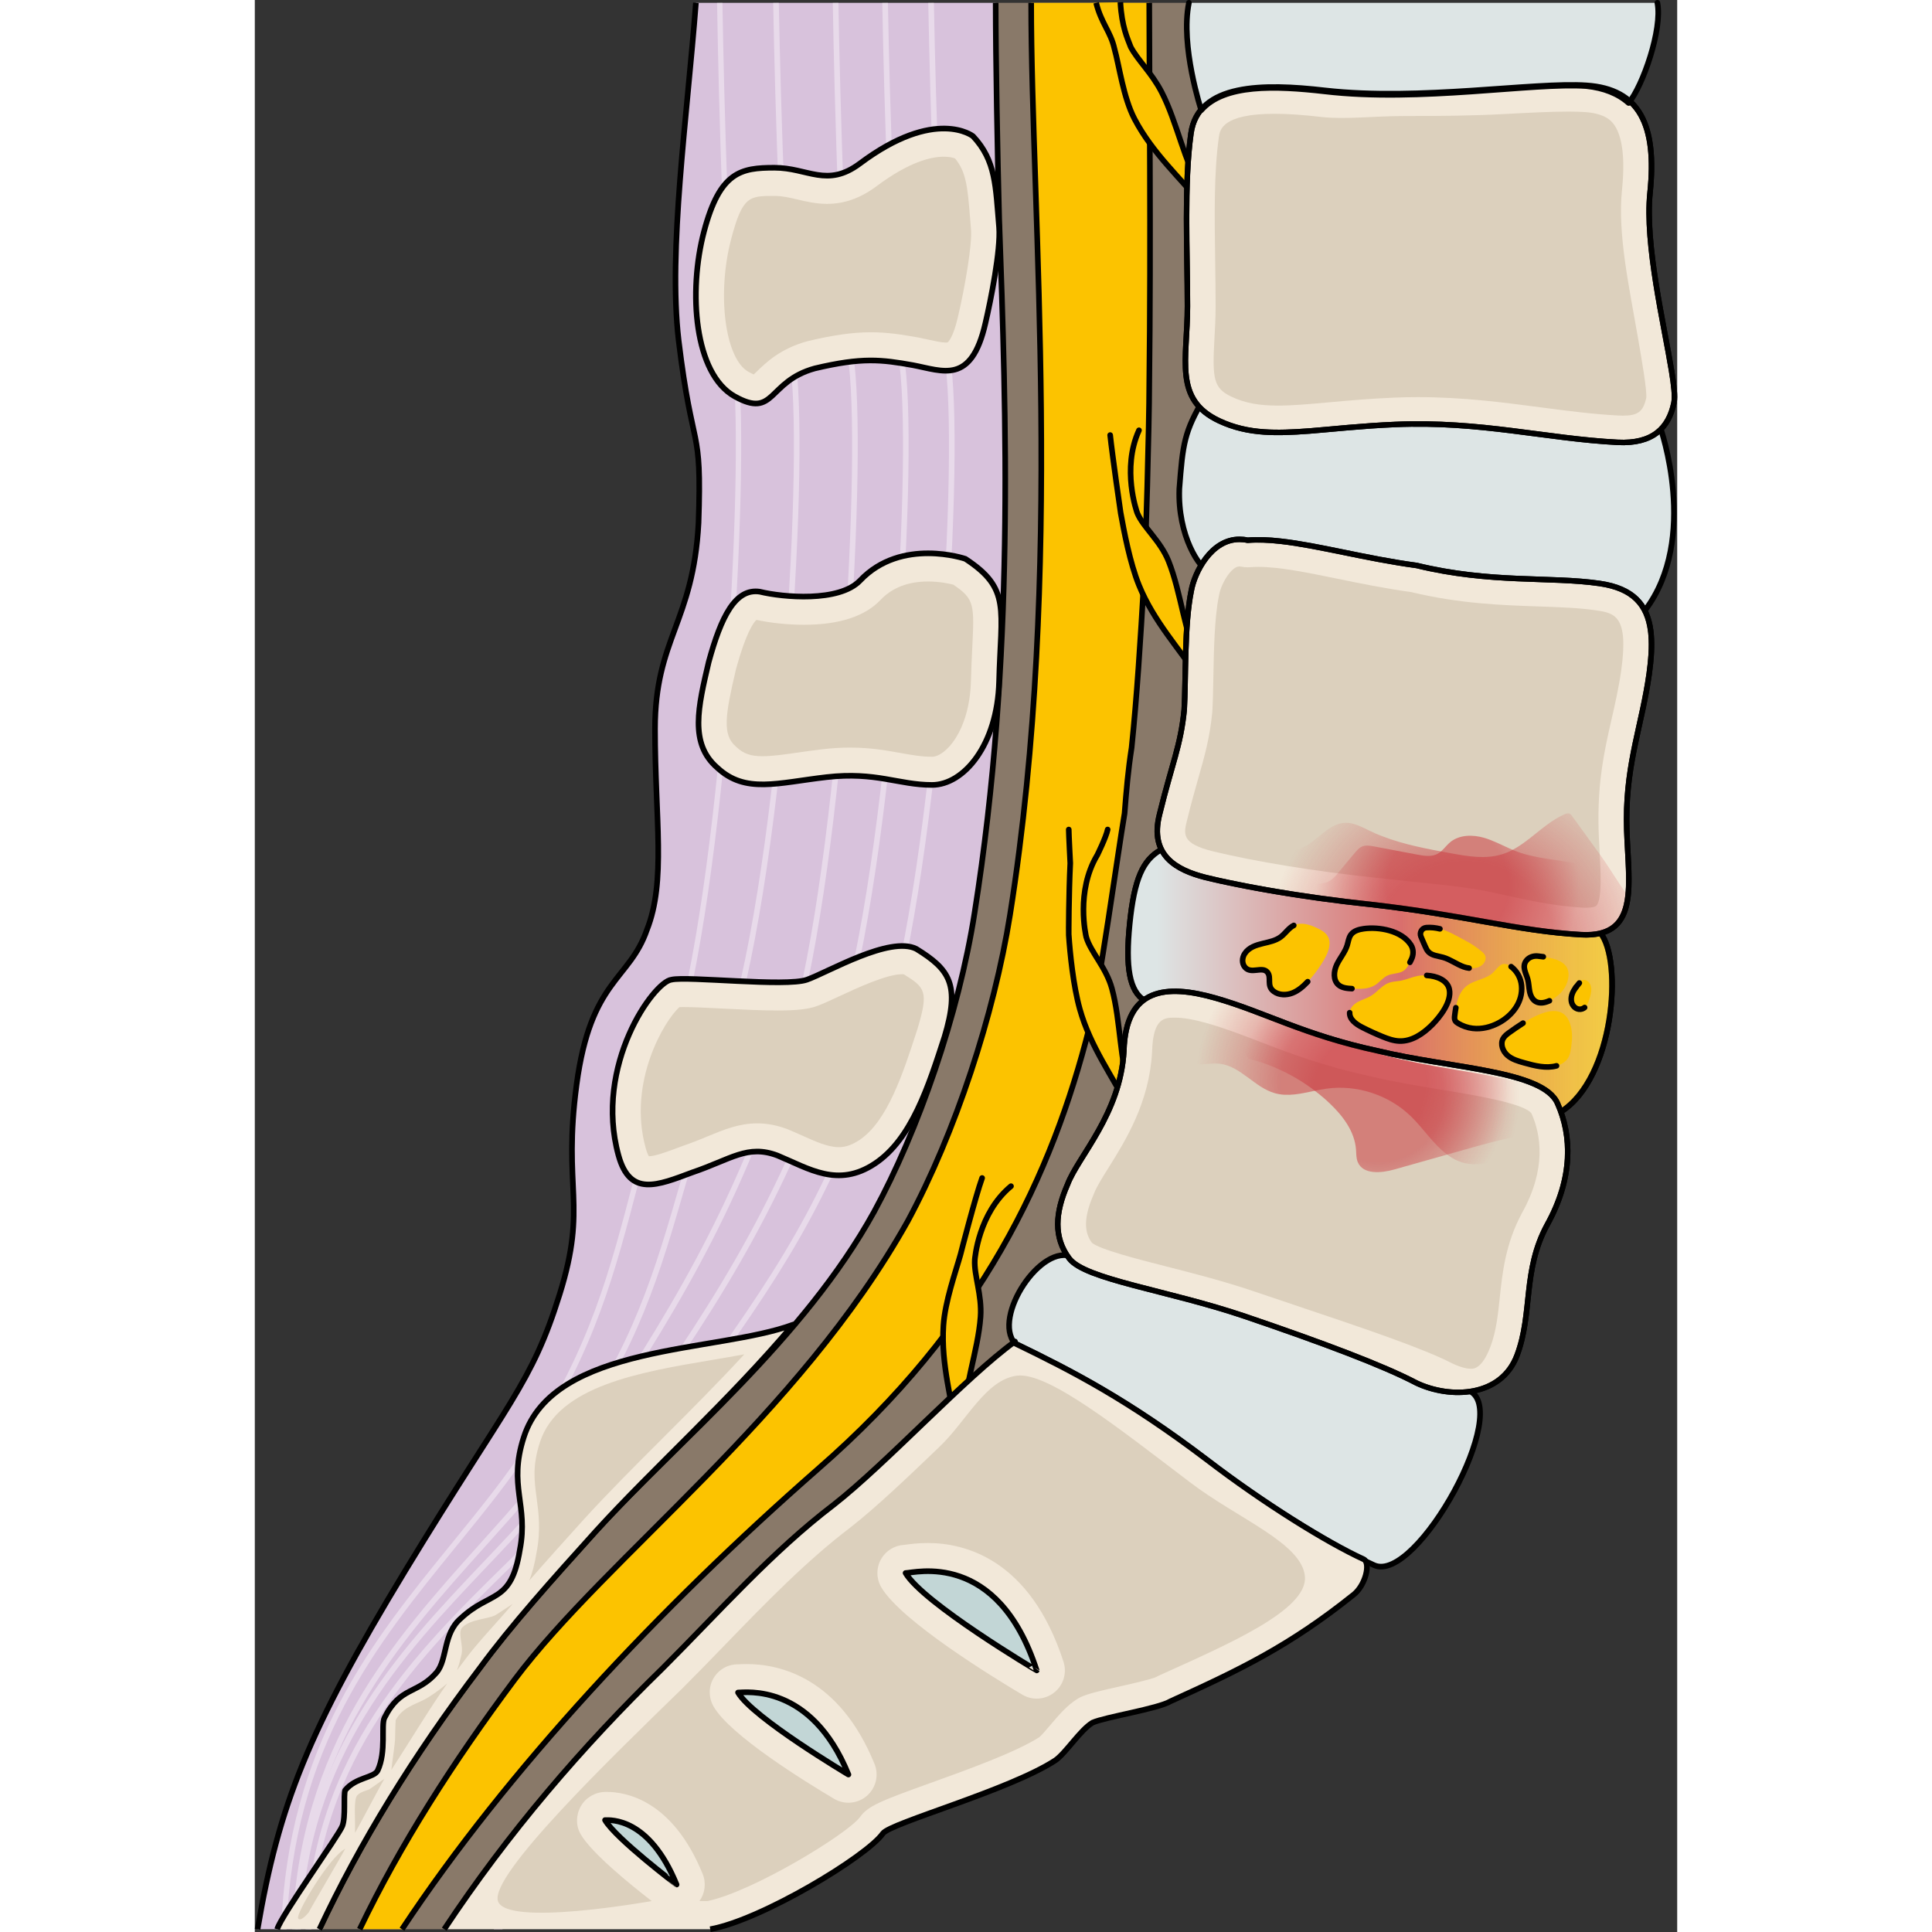
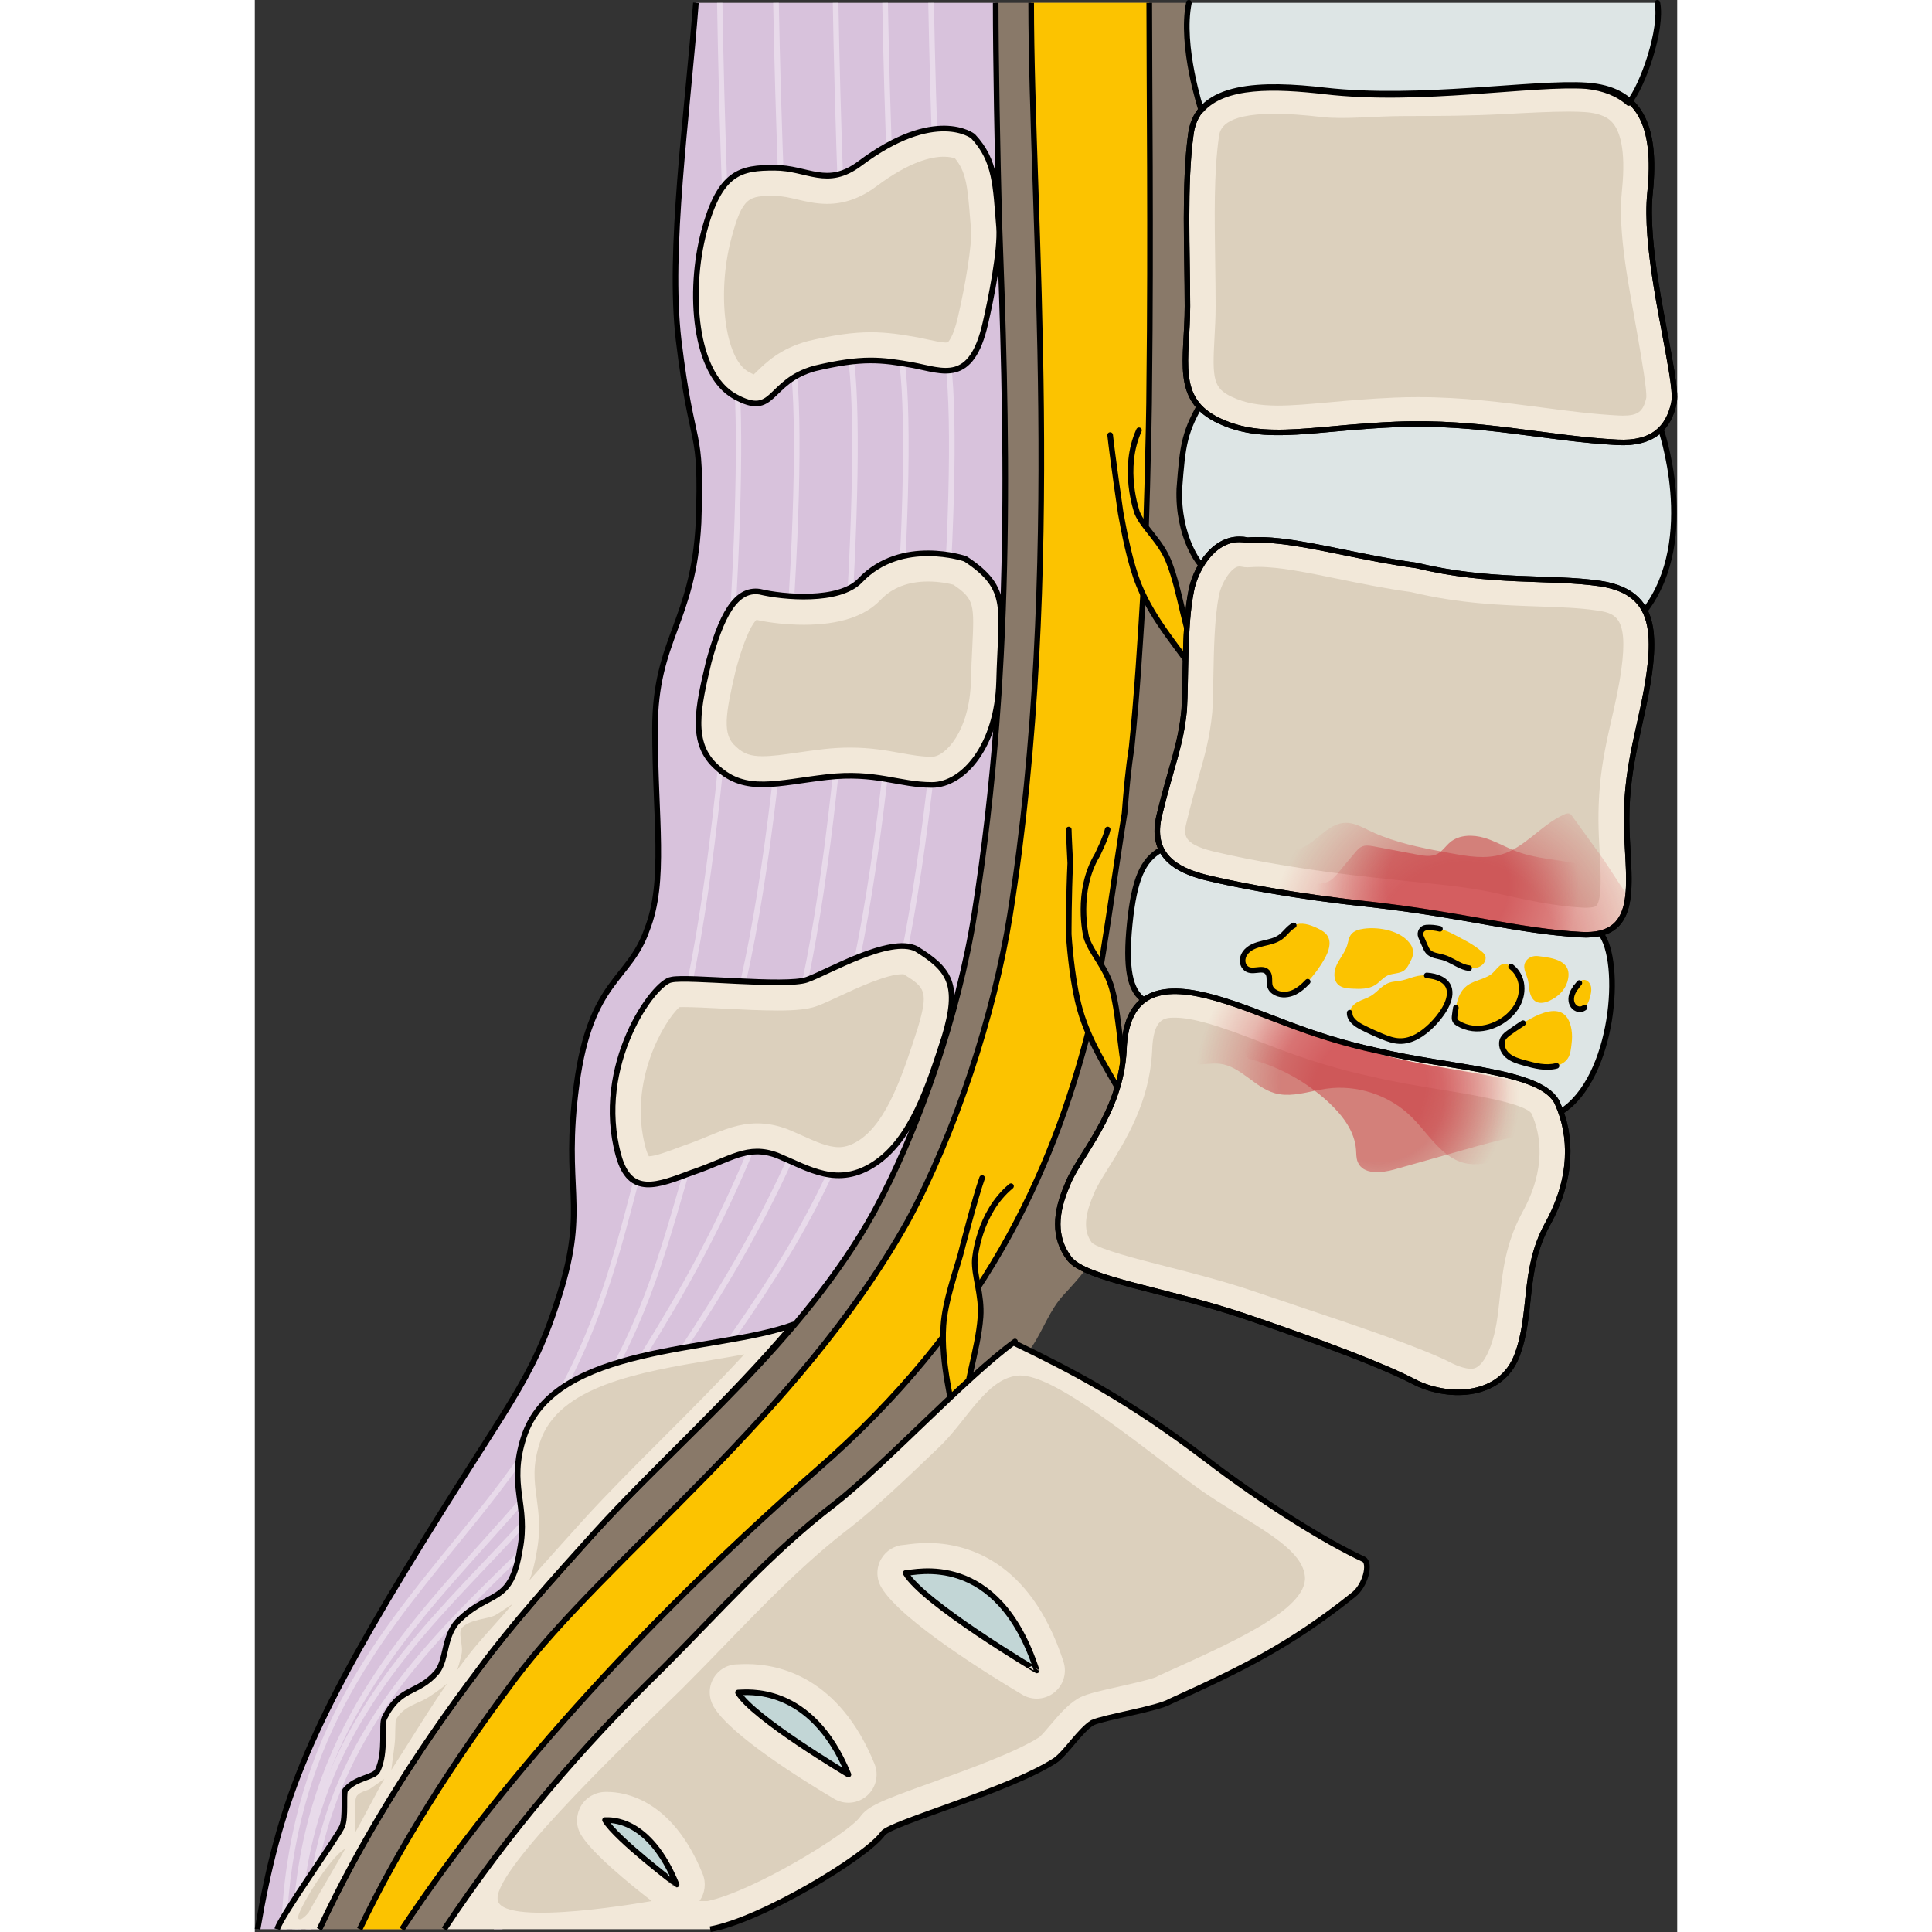
<svg xmlns="http://www.w3.org/2000/svg" version="1.1" id="Camada_1" width="800px" height="800px" viewBox="0 0 274.428 372.75" enable-background="new 0 0 274.428 372.75" xml:space="preserve">
  <rect x="0" y="0" width="274.428" height="372.75" fill="#333333" stroke="none" />
  <g>
    <g>
      <path fill-rule="evenodd" clip-rule="evenodd" fill="#897969" d="M185.429,21.132c-0.071-1.572-0.309-3.06-1.053-4.545    c-1.181-2.358-3.179-4.195-3.973-6.759c-0.885-2.858-0.675-6.388-0.085-9.284c-37.359,0-37.359,0-37.359,0    c0,10.51,0.34,29.545,0.68,41.868c1.359,37.691,3.056,84.444-4.755,133.734c-3.057,19.569-10.867,42.039-19.359,57.624    c-13.586,24.645-37.36,43.853-53.662,61.611c-8.49,9.424-16.302,18.12-22.415,26.456c-12.905,17.035-23.097,33.705-30.907,50.377    c24.064,0,24.113,0,24.113,0c1.012,0,5.454-7.945,6.252-9.053c2.133-2.963,4.324-5.884,6.568-8.763    c4.588-5.884,9.399-11.591,14.403-17.124c4.138-4.575,8.582-9.183,13.657-12.725c4.891-3.414,10.621-5.319,15.731-8.344    c3.624-2.145,7.099-5.985,9.839-9.195c4.224-4.945,8.822-8.127,14.217-11.591c9.139-5.868,15.338-15.637,22.923-23.491    c3.576-3.704,6.921-7.94,9.775-12.234c2.158-3.246,3.364-7.001,6.06-9.895c2.943-3.16,5.592-6.211,7.554-10.174    c2.762-5.58,4.711-11.527,7.089-17.23c1.751-4.196,3.516-8.572,4.437-13.051c2.151-10.467,1.538-21.618,1.538-32.325    c0-7.438,2.098-14.146,3.283-21.417c0.944-5.792,1.513-11.639,2.44-17.431c2.468-15.414,5.292-30.96,5.276-46.592    c-0.006-5.905,0.385-11.523-1.076-17.28c-0.913-3.601-1.693-6.745-2.118-10.464c-1.001-8.767-1.087-17.548-0.244-26.374    c0.416-4.363,1.189-8.511,1.189-12.926C185.446,23.343,185.477,22.217,185.429,21.132z M178.279,250.079    c-2.716-0.725-5.093-1.449-7.471-1.813C173.186,248.63,175.563,249.354,178.279,250.079L178.279,250.079z" />
      <g>
-         <path fill-rule="evenodd" clip-rule="evenodd" fill="#DDE5E5" stroke="#000000" stroke-width="1.087" stroke-linecap="round" stroke-linejoin="round" stroke-miterlimit="10" d="     M215.961,301.985c-6.454-2.901-20.042-10.875-32.271-20.3c-15.287-11.598-25.817-17.035-37.028-22.473     c-4.416-5.073,5.095-19.572,11.211-16.674c20.324-0.38,74.856,25.349,76.215,25.711     C242.918,271.512,224.161,305.642,215.961,301.985L215.961,301.985z" />
-       </g>
+         </g>
      <path fill-rule="evenodd" clip-rule="evenodd" fill="#FCC300" d="M20.237,372.215c7.822-16.309,18.023-32.254,29.924-48.202l0,0    c17.681-23.557,54.743-50.737,75.824-88.431c9.181-17.033,16.661-39.866,19.722-59.074c10.54-66.322,4.08-135.011,4.08-175.964    c22.782,0,22.782,0,22.782,0c0,14.133,0.34,45.854,0,73.762c0,7.249-0.68,32.255-1.02,37.691    c-0.68,11.598-1.361,22.47-2.381,32.255c-0.68,4.349-1.02,8.336-1.359,12.685c-1.361,7.975-4.762,32.98-6.801,41.316    c-7.14,28.268-20.74,57.626-52.364,85.17c-30.603,26.819-59.843,57.986-80.244,88.792" />
      <path fill-rule="evenodd" clip-rule="evenodd" fill="none" stroke="#000000" stroke-width="1.087" stroke-miterlimit="10" d="    M172.569,0.544c0,14.133,0.34,45.854,0,73.762c0,7.249-0.68,32.255-1.02,37.691c-0.68,11.598-1.361,22.47-2.381,32.255    c-0.68,4.349-1.02,8.336-1.359,12.685c-1.361,7.975-4.762,32.98-6.801,41.316c-7.14,28.268-20.74,57.626-52.364,85.17    c-30.603,26.819-59.843,57.986-80.244,88.792" />
      <path fill-rule="evenodd" clip-rule="evenodd" fill="none" stroke="#000000" stroke-width="1.087" stroke-miterlimit="10" d="    M20.237,372.215c7.822-16.309,18.023-32.254,29.924-48.202l0,0c17.681-23.557,54.743-50.737,75.824-88.431    c9.181-17.033,16.661-39.866,19.722-59.074c10.54-66.322,4.08-135.011,4.08-175.964" />
      <path fill-rule="evenodd" clip-rule="evenodd" fill="#FCC300" stroke="#000000" stroke-width="1.087" stroke-linecap="round" stroke-linejoin="round" stroke-miterlimit="10" d="    M157.039,160.048c0,0.891,0.292,6.492,0.292,6.492c-0.293,5.959-0.313,13.685-0.292,13.817c0.234,3.533,0.865,9.792,2.126,14.313    c2.044,7.329,6.52,13.264,9.19,18.735c0.153-0.788,0.548-2.012,0.611-3.15c-2.132-5.16-1.86-13.176-3.604-19.55    c-1.118-4.086-4.129-7.042-4.951-9.918c-0.056-0.225-2.08-8.82,2.133-15.82c0,0,1.693-3.409,2.004-4.925" />
      <path fill-rule="evenodd" clip-rule="evenodd" fill="#FCC300" stroke="#000000" stroke-width="1.087" stroke-linecap="round" stroke-linejoin="round" stroke-miterlimit="10" d="    M140.323,227.279c-1.292,3.58-4.139,14.607-4.165,14.739c-0.951,3.411-2.993,9.059-3.302,13.742    c-0.502,7.592,1.754,14.677,2.459,20.724c0.403-0.693,1.183-1.716,1.618-2.77c-0.3-5.576,2.614-13.047,3.084-19.639    c0.302-4.227-1.281-8.018-1.107-11.004c0.024-0.23,0.688-9.006,6.985-14.213" />
      <path fill-rule="evenodd" clip-rule="evenodd" fill="#FCC300" stroke="#000000" stroke-width="1.087" stroke-linecap="round" stroke-linejoin="round" stroke-miterlimit="10" d="    M165.029,83.941c0.401,3.787,1.992,14.888,2.026,15.017c0.633,3.486,1.771,9.606,3.536,13.955    c2.859,7.051,7.98,12.443,11.25,17.576c0.064-0.801,0.315-2.061,0.251-3.199c-2.703-4.887-3.34-12.881-5.793-19.017    c-1.572-3.933-4.896-6.53-6.041-9.293c-0.081-0.217-3.063-8.529,0.331-15.961" />
-       <path fill-rule="evenodd" clip-rule="evenodd" fill="#FCC300" stroke="#000000" stroke-width="1.087" stroke-linejoin="round" stroke-miterlimit="10" d="    M162.326,0.544c0.954,3.89,2.786,5.581,3.503,8.76c0.961,3.408,1.726,9.479,3.896,13.64c3.52,6.744,9.128,11.624,12.874,16.422    c-0.016-0.801,0.118-2.08-0.058-3.208c-3.152-4.605-4.549-12.504-7.578-18.377c-1.941-3.765-4.564-6.076-5.968-8.719    c-0.617-1.633-1.73-3.901-1.995-8.622" />
      <g>
        <path fill-rule="evenodd" clip-rule="evenodd" fill="#DDE5E5" stroke="#000000" stroke-width="1.087" stroke-linecap="round" stroke-linejoin="round" stroke-miterlimit="10" d="     M184.266,110.458c-2.006-0.723-6.227-7.094-5.893-16.133c0.67-8.677,0.911-11.017,4.825-17.572l87.864,2.023     c0.096,3.663,0.096,3.663,0.096,3.663s7.586,21.43-2.923,35.298L184.266,110.458z" />
      </g>
      <g>
        <path fill-rule="evenodd" clip-rule="evenodd" fill="#DDE5E5" stroke="#000000" stroke-width="1.087" stroke-linecap="round" stroke-linejoin="round" stroke-miterlimit="10" d="     M171.177,192.682c-2.716-2.177-3.229-7.239-2.21-15.951c1.021-8.352,2.899-11.266,6.333-13.034l84.286,16.25     c4.413,5.446,2.662,28.102-7.6,34.554L171.177,192.682z" />
      </g>
      <g>
        <linearGradient id="SVGID_1_" gradientUnits="userSpaceOnUse" x1="168.481" y1="189.099" x2="261.857" y2="189.099">
          <stop offset="0.059" style="stop-color:#DDE5E5" />
          <stop offset="0.564" style="stop-color:#D96F6D" />
          <stop offset="1" style="stop-color:#FCC300;stop-opacity:0.7" />
        </linearGradient>
-         <path fill-rule="evenodd" clip-rule="evenodd" fill="url(#SVGID_1_)" stroke="#000000" stroke-width="1.078" stroke-linecap="round" stroke-linejoin="round" stroke-miterlimit="10" d="     M171.177,192.682c-2.716-2.177-3.229-7.239-2.21-15.951c1.021-8.352,2.899-11.266,6.333-13.034l84.286,16.25     c4.413,5.446,2.662,28.102-7.6,34.554L171.177,192.682z" />
      </g>
      <path fill-rule="evenodd" clip-rule="evenodd" fill="#D8C2DC" d="M85.104,0.544c-1.699,22.107-5.378,47.666-3.339,65.063    c2.718,22.471,4.524,15.719,3.845,35.289c-1.021,19.209-8.396,22.334-8.396,39.731c0,17.396,2.172,29.358-1.566,38.78    c-3.398,9.786-10.843,9.533-13.562,29.831c-2.718,20.295,2.169,23.079-3.271,40.475c-5.436,17.396-9.793,20.444-29.846,53.424    c-18.691,30.807-24.356,45.158-28.434,69.078c11.895,0,11.895,0,11.895,0c7.818-16.672,18.015-33.342,30.93-50.377    c6.116-8.336,13.934-17.032,22.432-26.456c16.313-17.759,40.104-36.967,53.699-61.611c8.496-15.585,16.314-38.055,19.372-57.624    c7.818-49.29,6.12-96.043,4.758-133.734c-0.34-12.323-0.68-31.358-0.68-41.868l0,0 M47.778,372.215    c1.02-2.175,1.02-2.175,1.02-2.175c-2.719,2.175-2.719,2.175-2.719,2.175H47.778L47.778,372.215L47.778,372.215z" />
      <g opacity="0.4">
        <path fill="#FFFFFF" d="M8.317,372.273l-1.088-0.045c1.473-35.682,19.294-55.528,36.528-74.725     c5.912-6.585,11.496-12.806,16.26-19.518c13.049-18.385,17.128-32.581,22.294-50.554c2.096-7.292,4.47-15.559,7.698-24.812     c10.704-30.679,15.972-111.015,13.331-132.23c-2.5-20.089-3.317-69.343-3.326-69.839l1.088-0.017     c0.009,0.495,0.826,49.69,3.318,69.722c2.65,21.292-2.639,101.928-13.385,132.723c-3.219,9.225-5.486,17.119-7.681,24.753     c-5.192,18.072-9.295,32.348-22.45,50.882c-4.801,6.765-10.404,13.007-16.338,19.615C27.46,317.283,9.772,336.983,8.317,372.273z     " />
        <path fill="#FFFFFF" d="M6.117,372.27l-1.034-0.038c1.329-35.658,17.48-55.502,33.1-74.693     c5.358-6.584,10.422-12.805,14.74-19.52c11.831-18.389,15.53-32.587,20.213-50.564c1.992-7.649,4.053-15.559,6.979-24.81     c9.706-30.691,14.48-111.046,12.086-132.262C89.934,50.297,89.194,1.046,89.188,0.55l1.033-0.015     c0.007,0.494,0.749,49.695,3.008,69.729c2.402,21.285-2.39,101.899-12.127,132.692c-2.918,9.226-4.976,17.121-6.966,24.758     c-4.704,18.067-8.423,32.338-20.343,50.866c-4.352,6.762-9.432,13.005-14.809,19.613C23.473,317.252,7.434,336.959,6.117,372.27z     " />
        <path fill="#FFFFFF" d="M10.898,372.273l-1.088-0.045c1.399-33.97,21.28-53.496,38.821-70.725     c7.47-7.336,14.523-14.265,19.949-21.91c18.562-26.151,31.545-45.636,42.478-76.973c10.705-30.679,15.972-111.015,13.333-132.23     c-2.502-20.089-3.318-69.343-3.328-69.839l1.088-0.017c0.009,0.495,0.826,49.69,3.317,69.722     c2.651,21.292-2.638,101.928-13.384,132.723c-10.98,31.472-24,51.017-42.617,77.243c-5.482,7.726-12.569,14.687-20.074,22.058     C31.998,319.365,12.28,338.732,10.898,372.273z" />
        <path fill="#FFFFFF" d="M8.859,372.273l-1.088-0.044c1.307-33.959,19.843-53.484,36.198-70.712     c6.965-7.336,13.541-14.264,18.604-21.91c17.307-26.15,29.414-45.636,39.611-76.975c9.981-30.684,14.893-111.028,12.432-132.247     c-2.331-20.087-3.094-69.339-3.102-69.834l1.088-0.017c0.008,0.495,0.771,49.692,3.097,69.726     c2.469,21.29-2.462,101.917-12.481,132.708c-10.238,31.47-22.383,51.015-39.738,77.239c-5.114,7.725-11.724,14.688-18.722,22.059     C28.536,319.353,10.147,338.72,8.859,372.273z" />
        <path fill="#FFFFFF" d="M13.068,372.342l-1.058-0.255c8.088-33.435,29.576-56.029,48.535-75.964     c7.996-8.409,15.552-16.352,21.132-24.217l1.676-2.357c17.308-24.373,25.996-36.606,36.577-66.929     c10.703-30.68,15.971-111.016,13.33-132.23c-2.498-20.089-3.316-69.343-3.325-69.839l1.087-0.017     c0.009,0.495,0.827,49.69,3.318,69.722c2.649,21.292-2.64,101.925-13.385,132.723c-10.629,30.467-19.348,42.743-36.717,67.2     l-1.674,2.357c-5.628,7.931-13.207,15.899-21.23,24.337C42.469,316.709,21.085,339.19,13.068,372.342z" />
      </g>
      <path fill-rule="evenodd" clip-rule="evenodd" fill="none" stroke="#000000" stroke-width="1.087" stroke-miterlimit="10" d="    M12.431,372.215c7.818-16.672,18.015-33.342,30.93-50.377c6.116-8.336,13.934-17.032,22.432-26.456    c16.313-17.759,40.104-36.967,53.699-61.611c8.496-15.585,16.314-38.055,19.372-57.624c7.818-49.29,6.12-96.043,4.758-133.734    c-0.34-12.323-0.68-31.358-0.68-41.868l0,0 M85.104,0.544c-1.699,22.107-5.378,47.666-3.339,65.063    c2.718,22.471,4.524,15.719,3.845,35.289c-1.021,19.209-8.396,22.334-8.396,39.731c0,17.396,2.172,29.358-1.566,38.78    c-3.398,9.786-10.843,9.533-13.562,29.831c-2.718,20.295,2.169,23.079-3.271,40.475c-5.436,17.396-9.793,20.444-29.846,53.424    c-18.691,30.807-24.356,45.158-28.434,69.078" />
      <path fill-rule="evenodd" clip-rule="evenodd" fill="#F2E8D9" stroke="#000000" stroke-width="1.087" stroke-linejoin="round" stroke-miterlimit="10" d="    M36.55,372.215c12.234-18.475,26.509-35.141,42.143-50.354l0,0c10.876-10.871,21.072-22.463,32.968-31.521    c10.194-7.971,25.489-24.634,35.004-31.518c0,0.36,0,0.36,0,0.36c11.217,5.435,21.753,10.871,37.046,22.463    c10.877,8.334,23.112,15.941,30.248,19.201c1.359,0.725,0.34,5.072-2.039,6.883c-12.235,9.783-21.654,14.347-35.248,20.506    c-2.382,1.448-12.674,3.043-15.052,4.128c-2.379,1.451-5.098,5.801-7.137,7.249c-8.837,5.796-31.876,12.092-33.308,14.128    c-3.103,4.419-23.425,16.708-33.306,18.475" />
      <path fill-rule="evenodd" clip-rule="evenodd" fill="#F2E8D9" stroke="#000000" stroke-width="1.061" stroke-linecap="round" stroke-linejoin="round" stroke-miterlimit="10" d="    M273.818,77.622c0,0.04-0.01,0.08-0.02,0.12c-1.02,4.84-4.08,7.95-10.88,7.6c-13.6-0.69-26.53-4.15-42.85-3.45    c-6.62,0.28-12,0.9-16.66,1.27h-0.04c-3.17,0.24-5.99,0.36-8.64,0.18c-3.05-0.21-5.86-0.83-8.67-2.15    c-8.84-4.15-6.12-11.75-6.12-22.13c0-10.37-0.68-23.65,0.68-33.33c1.36-9.68,13.94-9.68,25.85-8.3    c18.36,2.08,40.27-1.67,50.47-0.97c10.21,0.69,13.61,7.6,12.25,20.74c-1.03,9.94,2.72,25.45,4.16,34.38    C273.808,74.361,274.028,76.492,273.818,77.622z" />
      <path fill-rule="evenodd" clip-rule="evenodd" fill="#DCD0BD" d="M263.921,80.195c-0.232,0-0.47-0.006-0.714-0.019    c-4.987-0.254-9.907-0.899-15.116-1.584c-7.388-0.97-15.026-1.972-23.693-1.972c-1.53,0-3.07,0.031-4.574,0.096    c-4.78,0.203-8.915,0.576-12.563,0.905c-3.767,0.34-7.018,0.634-9.859,0.634c-3.725,0-6.398-0.509-8.939-1.702    c-3.512-1.647-3.748-3.476-3.312-11.275c0.104-1.866,0.223-3.981,0.223-6.213c0-2.479-0.037-5.25-0.078-8.168    c-0.13-9.258-0.276-17.466,0.71-24.478c0.189-1.337,0.628-4.465,10.757-4.465c2.515,0,5.473,0.201,9.043,0.617    c4.547,0.514,10.196-0.185,15.962-0.185c6.964,0.002,13.021-0.05,19.104-0.374c4.896-0.258,9.122-0.483,12.535-0.483    c1.214,0,2.274,0.031,3.149,0.09c3.408,0.229,4.704,1.274,5.381,2.038c1.302,1.47,2.676,4.925,1.838,13.038    c-0.869,8.391,1.389,18.676,3.048,28.267c0.794,4.586,1.777,10.279,1.639,11.789C267.873,79.435,266.841,80.195,263.921,80.195z" />
      <path fill-rule="evenodd" clip-rule="evenodd" fill="#F2E8D9" stroke="#000000" stroke-width="1.065" stroke-linecap="round" stroke-linejoin="round" stroke-miterlimit="10" d="    M269.033,129.967c-1.37,9.74-4.37,16.96-4.37,28.1c0,5.23,0.75,10.61,0.28,14.78c-0.08,0.68-0.19,1.33-0.34,1.94    c-0.9,3.6-3.23,5.86-8.77,5.54c-12.24-0.7-22.15-3.75-40.5-5.83c-7.22-0.76-13.92-1.72-19.69-2.72c-2.9-0.51-5.56-1.02-7.93-1.52    c-1.58-0.33-3.03-0.66-4.33-0.98c-5.43-1.39-10.87-4.17-8.83-12.17c2.38-9.74,4.08-13.22,4.76-20.18c0.34-5.91,0-16.35,1.36-22.96    c0.63-3.5,3.82-9.94,9.33-9.91c0.5,0,1.01,0.05,1.55,0.17c1.94-0.16,4.06-0.07,6.35,0.19c7.36,0.82,16.41,3.35,26.26,4.68    c14.27,3.48,25.84,2.09,35.35,3.48c6.42,0.94,9.13,4.1,9.79,9.06c0.05,0.33,0.08,0.66,0.1,1.01    C269.573,124.797,269.403,127.247,269.033,129.967z" />
      <path fill-rule="evenodd" clip-rule="evenodd" fill="#DCD0BD" d="M256.831,175.137c-0.216,0-0.441-0.007-0.676-0.02    c-5.668-0.322-10.865-1.488-16.883-2.838c-6.301-1.413-13.844-1.889-23.299-2.965c-11.396-1.195-23.057-3.098-31.243-5.094    c-5.718-1.463-5.599-3.103-4.892-5.873c0.831-3.403,1.567-5.997,2.218-8.286c1.223-4.299,2.188-7.695,2.672-12.642    c0.006-0.065,0.01-0.134,0.015-0.198c0.107-1.881,0.15-4.145,0.195-6.546c0.094-5.135,0.212-11.526,1.067-15.689    c0.011-0.044,0.02-0.089,0.025-0.133c0.426-2.382,2.443-5.571,3.927-5.571c0.119,0,0.254,0.017,0.398,0.048    c0.392,0.083,0.791,0.127,1.192,0.127c0.159,0,0.32-0.007,0.479-0.021c0.494-0.041,1.026-0.063,1.59-0.063    c4.093,0,9.3,1.066,15.332,2.3c4.297,0.88,9.153,1.874,14.172,2.563c9.377,2.251,17.479,2.526,24.635,2.771    c3.954,0.136,7.689,0.264,10.935,0.738c3.59,0.524,6.424,0.939,4.946,11.538c-0.472,3.376-1.205,6.588-1.985,9.99    c-1.388,6.061-2.419,11.2-2.419,18.794c0,2.183,0.119,4.324,0.233,6.396c0.202,3.635,0.506,9.127-0.656,10.303    C258.626,174.951,257.944,175.137,256.831,175.137z" />
      <radialGradient id="SVGID_2_" cx="230.123" cy="170.801" r="25.3" gradientUnits="userSpaceOnUse">
        <stop offset="0.463" style="stop-color:#C93038" />
        <stop offset="1" style="stop-color:#C93038;stop-opacity:0" />
      </radialGradient>
      <path opacity="0.5" fill="url(#SVGID_2_)" enable-background="new    " d="M264.603,174.787c-0.9,3.6-3.23,5.86-8.77,5.54    c-12.24-0.7-22.15-3.75-40.5-5.83c-7.22-0.76-13.92-1.72-19.69-2.72c3.24-0.37,6.48-0.82,9.7-1.27c0.66-0.08,1.33-0.17,1.92-0.49    c0.68-0.35,1.2-0.96,1.69-1.55c1.08-1.31,2.16-2.61,3.26-3.9c0.39-0.47,0.8-0.97,1.36-1.21c0.02-0.02,0.04-0.03,0.06-0.04    c0.71-0.29,1.51-0.16,2.26-0.02c2.81,0.54,5.61,1.06,8.42,1.59c1.27,0.24,2.65,0.47,3.81-0.12c1-0.51,1.64-1.55,2.51-2.28    c1.77-1.47,4.38-1.48,6.59-0.83c1.68,0.5,3.23,1.31,4.83,2.03c0.51,0.23,1.02,0.45,1.55,0.64c3.75,1.39,7.92,1.51,11.8,2.37    c1.79,0.41,3.53,0.97,5.13,1.91c0.68,0.39,1.32,0.84,1.92,1.34C263.593,171.267,264.263,173.117,264.603,174.787z" />
      <radialGradient id="SVGID_3_" cx="233.629" cy="184.141" r="38.55" gradientUnits="userSpaceOnUse">
        <stop offset="0.463" style="stop-color:#C93038" />
        <stop offset="1" style="stop-color:#C93038;stop-opacity:0" />
      </radialGradient>
      <path opacity="0.5" fill="url(#SVGID_3_)" enable-background="new    " d="M264.943,172.847c-0.54,4.7-2.63,7.85-9.11,7.48    c-12.24-0.7-22.15-3.75-40.5-5.83c-10.85-1.14-20.54-2.74-27.62-4.24c-0.09-0.56-0.31-0.94-0.75-1.03    c1.69-1.58,4.24-3.46,5.41-4.12c2.79-1.53,6.39-0.31,9.37-1.42c3.16-1.18,5.29-4.86,8.66-4.94c1.65-0.05,3.16,0.81,4.65,1.52    c0.82,0.41,1.66,0.76,2.52,1.09c4.24,1.63,8.78,2.46,13.27,3.28c3.22,0.59,6.59,1.16,9.74,0.2c2.04-0.61,3.78-1.83,5.47-3.15    c2.13-1.66,4.19-3.52,6.66-4.59c0.3-0.12,0.63-0.24,0.93-0.13c0.23,0.09,0.4,0.3,0.54,0.51c1.74,2.41,3.48,4.81,5.22,7.22    c2.23,3.1,3.14,4.86,5.38,7.96C264.783,172.667,264.843,172.737,264.943,172.847z" />
      <path fill-rule="evenodd" clip-rule="evenodd" fill="none" stroke="#000000" stroke-width="1.065" stroke-linecap="round" stroke-linejoin="round" stroke-miterlimit="10" d="    M269.028,129.972c-1.36,9.74-4.36,16.96-4.36,28.1c0,11.13,3.4,22.95-8.83,22.26c-12.24-0.7-22.15-3.75-40.5-5.83    c-13.26-1.39-24.81-3.48-31.95-5.22c-5.43-1.39-10.87-4.17-8.83-12.17c2.38-9.74,4.08-13.22,4.76-20.18    c0.34-5.91,0-16.35,1.36-22.96c0.62-3.5,3.81-9.94,9.32-9.91c0.5,0,1.01,0.05,1.55,0.17c1.94-0.16,4.07-0.07,6.36,0.19    c7.36,0.82,16.41,3.35,26.26,4.68c14.27,3.48,25.83,2.09,35.34,3.48c6.43,0.94,9.14,4.1,9.8,9.06c0.05,0.33,0.08,0.66,0.1,1.01    C269.578,124.802,269.408,127.252,269.028,129.972z" />
      <path fill-rule="evenodd" clip-rule="evenodd" fill="#F2E8D9" stroke="#000000" stroke-width="1.052" stroke-linecap="round" stroke-linejoin="round" stroke-miterlimit="10" d="    M251.357,212.933c2.722,6.109,3.061,14.255-2.04,23.423c-4.763,8.824-2.722,16.971-5.784,25.118    c-3.061,8.146-12.917,8.422-19.38,5.367c-6.462-3.395-18.035-7.742-33.004-12.836c-14.966-5.091-30.952-7.129-34.015-11.2    c-3.061-4.074-2.72-8.828-0.341-14.258c2.042-5.431,10.205-13.579,10.885-25.799c0.342-12.22,8.164-12.899,17.689-10.185    c9.523,2.716,17.008,7.13,31.295,10.185C230.608,206.143,248.638,206.483,251.357,212.933L251.357,212.933z" />
      <path fill-rule="evenodd" clip-rule="evenodd" fill="#DCD0BD" d="M234.639,264.084c-0.637,0-1.765-0.174-3.526-0.994    c-5.699-2.964-17.374-6.887-29.732-11.038c-2.779-0.935-5.592-1.88-8.372-2.824c-5.944-2.023-11.976-3.561-17.296-4.921    c-5.346-1.364-12.646-3.229-14.203-4.527c-1.108-1.525-2.017-3.977,0.317-9.304c0.036-0.079,0.067-0.16,0.1-0.242    c0.45-1.203,1.576-3.003,2.768-4.909c3.324-5.315,7.875-12.598,8.416-22.312c0.003-0.043,0.005-0.088,0.007-0.132    c0.181-6.538,2.428-6.538,4.407-6.538c1.624,0,3.729,0.364,6.259,1.086c3.413,0.974,6.656,2.224,10.091,3.547    c5.769,2.223,12.3,4.74,21.499,6.713c4.402,1.067,9.063,1.826,13.568,2.561c6.006,0.978,16.061,2.616,17.382,4.594    c1.8,4.05,2.929,10.619-1.829,19.163c-3.195,5.924-3.784,11.476-4.301,16.375c-0.353,3.327-0.685,6.471-1.788,9.407    C236.791,264.084,235.172,264.084,234.639,264.084z" />
      <radialGradient id="SVGID_4_" cx="219.194" cy="211.179" r="27.247" gradientTransform="matrix(0.991 0.132 -0.132 0.991 27.405 -26.641)" gradientUnits="userSpaceOnUse">
        <stop offset="0.463" style="stop-color:#C93038" />
        <stop offset="1" style="stop-color:#C93038;stop-opacity:0" />
      </radialGradient>
      <path opacity="0.5" fill="url(#SVGID_4_)" enable-background="new    " d="M251.835,219.031c-0.257-0.034-0.517-0.059-0.766-0.082    c-5.56-0.519-11.101,1.013-16.478,2.527c-1.52,0.433-3.03,0.858-4.549,1.281c-3.398,0.97-6.803,1.919-10.199,2.879    c-2.537,0.721-6.036,1.012-7.044-1.422c-0.321-0.769-0.279-1.621-0.34-2.446c-0.266-3.455-2.502-6.437-5.008-8.828    c-0.931-0.891-1.91-1.717-2.937-2.49c-3.79-2.906-8.177-5.033-12.804-6.194c-0.206-0.047-3.935-7.495-4.938-8.446    c-1.21-1.14-2.972-2-3.438-3.273c7.187,1.784,15.824,5.487,25.412,8.105c13.686,5.333,25.328,5.481,34.572,8.114    C249.567,210.538,251.836,214.028,251.835,219.031z" />
      <radialGradient id="SVGID_5_" cx="213.994" cy="209.004" r="30.347" gradientTransform="matrix(0.991 0.132 -0.132 0.991 27.405 -26.641)" gradientUnits="userSpaceOnUse">
        <stop offset="0.463" style="stop-color:#C93038" />
        <stop offset="1" style="stop-color:#C93038;stop-opacity:0" />
      </radialGradient>
      <path opacity="0.5" fill="url(#SVGID_5_)" enable-background="new    " d="M251.801,220.046c-3.25,1.071-6.508,2.13-9.766,3.189    c-2.838,0.933-5.868,1.872-8.765,1.123c-1.199-0.311-2.264-0.877-3.227-1.6c-2.598-1.93-4.542-4.983-6.925-7.318    c-4.247-4.167-10.48-6.228-16.371-5.398c-0.74,0.103-1.487,0.256-2.234,0.409c-2.593,0.533-5.19,1.175-7.699,0.468    c-3.91-1.095-6.609-5.218-10.633-5.683c-1.719-0.198-3.472,0.315-5.166,0.008c-1.693-0.316-3.364-2.082-2.604-3.625    c0.234-0.473,0.645-0.832,0.889-1.294c0.844-1.643-0.873-3.445-2.517-4.28c-1.646-0.824-3.684-1.651-4.049-3.455    c0.838-0.685,1.787-1.144,2.806-1.452c0.496,0.066,0.995,0.183,1.514,0.373c1.944,0.098,4.043,0.468,6.279,1.028    c7.187,1.784,15.824,5.487,25.412,8.105c13.686,5.333,25.328,5.481,34.572,8.114c6.25,1.78,8.519,5.27,8.518,10.274    C251.841,219.365,251.828,219.696,251.801,220.046z" />
      <path fill-rule="evenodd" clip-rule="evenodd" fill="none" stroke="#000000" stroke-width="1.052" stroke-linecap="round" stroke-linejoin="round" stroke-miterlimit="10" d="    M251.357,212.933c2.722,6.109,3.061,14.255-2.04,23.423c-4.763,8.824-2.722,16.971-5.784,25.118    c-3.061,8.146-12.917,8.422-19.38,5.367c-6.462-3.395-18.035-7.742-33.004-12.836c-14.966-5.091-30.952-7.129-34.015-11.2    c-3.061-4.074-2.72-8.828-0.341-14.258c2.042-5.431,10.205-13.579,10.885-25.799c0.342-12.22,8.164-12.899,17.689-10.185    c9.523,2.716,17.008,7.13,31.295,10.185C230.608,206.143,248.638,206.483,251.357,212.933L251.357,212.933z" />
      <path fill-rule="evenodd" clip-rule="evenodd" fill="#C2D6D6" stroke="#000000" stroke-width="1.087" stroke-linecap="round" stroke-linejoin="round" stroke-miterlimit="10" d="    M67.572,351.162c1.052,0,8.517-0.553,13.802,12.44C81.374,363.602,69.675,354.757,67.572,351.162z M93.233,326.549    c1.43,0,14.108-1.848,21.296,15.822C114.529,342.371,96.093,331.435,93.233,326.549z M125.557,303.491    c1.7,0,17.724-4.53,25.298,18.795C150.855,322.286,128.954,309.297,125.557,303.491z" />
      <path fill-rule="evenodd" clip-rule="evenodd" fill="#DCD0BD" d="M85.788,366.778c1.07-1.489,1.34-3.458,0.621-5.224    c-5.813-14.291-14.857-15.833-18.477-15.833l-0.314,0.002c-1.932,0.028-3.77,1.082-4.719,2.766    c-0.949,1.686-0.996,3.748-0.018,5.417c2.11,3.613,9.415,9.563,13.694,12.872c0,0-28.1,5.073-29.666,0    c-1.565-5.073,22.103-27.909,35.576-41.023c2.795-2.792,5.522-5.607,8.161-8.33c8.075-8.336,15.703-16.208,24.306-22.759    c5.093-3.98,11.252-9.882,17.207-15.589c5.193-4.978,8.875-12.892,14.877-13.662c6.002-0.771,19.775,10.243,33.39,20.563    c9.131,6.997,21.688,11.745,22.181,18.229c0.493,6.485-15.023,13.115-28.182,19.075c-0.17,0.076-0.336,0.164-0.499,0.257    c-1.042,0.488-4.865,1.345-7.159,1.859c-3.735,0.836-5.921,1.343-7.406,2.021c-0.195,0.09-0.385,0.189-0.57,0.303    c-2.044,1.244-3.717,3.221-5.335,5.131c-0.659,0.776-1.643,1.936-2.084,2.298c-4.529,2.918-14.009,6.328-20.947,8.825    c-9.582,3.448-12.154,4.441-13.696,6.639c-2.415,3.224-20.605,14.334-29.379,16.164H85.788z M94.896,321.056    c-0.66,0-1.192,0.027-1.569,0.047l-0.184,0.008c-1.948,0-3.702,1.044-4.672,2.732c-0.968,1.689-0.914,3.769,0.068,5.448    c3.223,5.508,17.309,14.252,23.216,17.756c0.86,0.51,1.817,0.761,2.771,0.761c1.274,0,2.537-0.445,3.549-1.317    c1.768-1.523,2.368-4.006,1.489-6.168C112.747,323.558,101.182,321.056,94.896,321.056z M125.29,298.06    c-1.843,0.092-3.522,1.114-4.448,2.726c-0.969,1.689-0.96,3.768,0.023,5.45c3.81,6.514,21.794,17.511,27.217,20.727    c0.857,0.51,1.817,0.761,2.771,0.761c1.208,0,2.41-0.401,3.397-1.191c1.768-1.413,2.473-3.772,1.775-5.924    c-6.474-19.932-19.178-22.908-26.176-22.908c-1.884,0-3.364,0.2-4.248,0.319C125.482,298.035,125.378,298.051,125.29,298.06z" />
      <path fill-rule="evenodd" clip-rule="evenodd" fill="#F2E8D9" stroke="#000000" stroke-width="1.087" stroke-linecap="round" stroke-linejoin="round" stroke-miterlimit="10" d="    M137.093,107.819c8.824,5.781,6.848,9.595,6.507,23.687c-0.337,12.286-6.839,19.936-12.949,19.936    c-6.447,0-10.808-2.591-20.312-1.507c-9.504,1.085-15.671,3.253-21.103-1.807c-5.428-4.698-3.692-11.759-1.657-20.431    c2.378-8.673,5.111-14.259,9.861-13.536c4.414,1.084,15.317,2.08,19.347-2.168C124.762,103.587,137.093,107.819,137.093,107.819z" />
      <path fill-rule="evenodd" clip-rule="evenodd" fill="#DCD0BD" d="M130.65,146.005c-2.04,0-3.917-0.34-6.09-0.729    c-2.706-0.489-5.773-1.041-9.713-1.041c-1.678,0-3.353,0.099-5.124,0.3c-1.791,0.203-3.413,0.437-4.98,0.662    c-2.631,0.379-4.904,0.704-6.775,0.705c-2.293,0-3.654-0.476-5.025-1.751c-0.048-0.046-0.097-0.09-0.148-0.133    c-2.616-2.265-2.043-6.045,0.009-14.771l0.048-0.207c1.944-7.066,3.396-8.962,3.934-9.447c2.702,0.597,6.066,0.947,9.154,0.947    c6.792,0,11.771-1.617,14.794-4.805c2.231-2.351,5.313-3.545,9.156-3.545c2.181,0,4.01,0.391,4.885,0.615    c4.108,2.777,4.055,3.841,3.644,12.267c-0.092,1.84-0.194,3.921-0.252,6.306C137.897,141.11,133.204,146.005,130.65,146.005z" />
      <path fill-rule="evenodd" clip-rule="evenodd" fill="#F2E8D9" stroke="#000000" stroke-width="1.087" stroke-linecap="round" stroke-linejoin="round" stroke-miterlimit="10" d="    M127.614,183.065c6.459,3.987,8.497,6.886,5.438,17.031c-3.06,9.422-6.308,19.707-13.445,24.418    c-7.136,4.711-12.655,0.96-18.774-1.576c-5.776-2.175-8.91,0.711-16.388,3.25c-6.796,2.535-12.059,4.771-14.274-3.263    c-4.802-17.407,6.833-33.553,10.232-33.914c3.059-0.725,22.059,1.449,26.136,0C110.619,187.562,122.515,180.53,127.614,183.065    L127.614,183.065z" />
      <path fill-rule="evenodd" clip-rule="evenodd" fill="#DCD0BD" d="M76.034,223.091c-0.139-0.233-0.375-0.716-0.623-1.611    c-3.518-12.755,3.678-24.679,6.516-27.17c0.197-0.008,0.472-0.013,0.837-0.013c1.804,0,4.532,0.138,7.423,0.284    c3.473,0.178,7.41,0.378,10.645,0.378l0,0c3.653,0,5.904-0.246,7.528-0.823c1.192-0.424,2.683-1.118,4.407-1.923    c3.418-1.592,9.135-4.256,12.133-4.256c0.139,0,0.238,0.006,0.309,0.014c4.133,2.561,4.83,3.28,2.655,10.504l-0.128,0.393    c-2.665,8.212-5.685,17.521-11.123,21.108c-1.836,1.212-3.132,1.352-3.949,1.352c-2.063,0-4.391-1.042-7.083-2.249    c-0.88-0.394-1.765-0.791-2.664-1.163c-0.056-0.024-0.109-0.045-0.167-0.066c-1.994-0.751-3.899-1.114-5.826-1.114    c-3.498,0-6.414,1.206-9.504,2.482c-1.451,0.601-2.952,1.221-4.719,1.82c-0.051,0.019-0.75,0.278-0.75,0.278    C79.665,222.172,77.301,223.054,76.034,223.091z" />
      <path fill-rule="evenodd" clip-rule="evenodd" fill="#F2E8D9" stroke="#000000" stroke-width="1.087" stroke-linecap="round" stroke-linejoin="round" stroke-miterlimit="10" d="    M138.566,26.28c4.42,4.712,4.355,9.611,5.033,17.587c0.341,4.35-1.62,14.141-2.642,18.489c-2.719,11.962-8.208,9.187-13.987,8.099    c-6.12-1.087-9.752-1.55-18.935,0.625c-9.179,2.537-7.613,9.759-15.434,5.408c-7.819-4.35-9.002-20.203-5.941-31.802    c3.061-11.6,7.14-12.324,13.601-12.324c6.458,0,10.115,3.945,16.481-0.819C131.388,20.575,138.566,26.28,138.566,26.28z" />
      <path fill-rule="evenodd" clip-rule="evenodd" fill="#DCD0BD" d="M96.263,72.243c-0.242-0.103-0.578-0.262-1.018-0.506    c-4.526-2.518-6.142-14.989-3.327-25.664C94.1,37.8,95.407,37.8,100.262,37.8c1.5,0,2.859,0.32,4.433,0.689    c1.682,0.396,3.587,0.844,5.715,0.844h0.002c3.362,0,6.499-1.123,9.59-3.438c6.248-4.68,10.478-5.66,12.927-5.66    c1.077,0,1.793,0.193,2.175,0.336c2.111,2.567,2.413,5.365,2.891,11.413c0.06,0.751,0.121,1.533,0.19,2.345    c0.222,2.826-1.106,10.766-2.518,16.786c-0.934,4.108-1.947,4.91-1.994,4.944l0,0c0,0-0.119,0.029-0.378,0.029    c-0.805,0-1.992-0.263-3.247-0.541c-0.684-0.152-1.377-0.304-2.07-0.436c-3.229-0.573-5.911-1.004-9.111-1.004    c-3.441,0-7.166,0.518-12.08,1.683c-0.066,0.016-0.129,0.032-0.196,0.05c-5.22,1.443-7.94,4.089-9.739,5.84    C96.668,71.855,96.454,72.062,96.263,72.243z" />
      <path fill-rule="evenodd" clip-rule="evenodd" fill="#F2E8D9" d="M12.475,372.215c7.814-16.666,18.008-33.329,30.921-50.357    c6.116-8.332,13.932-17.027,22.427-26.445l0,0c11.215-12.318,25.486-24.997,38.057-39.853    c-14.609,5.434-46.211,3.623-51.988,21.738c-3.059,9.419,0.945,13.019-0.754,21.714c-1.699,10.507-5.634,7.811-11.411,13.245    c-3.397,2.898-2.563,7.825-4.603,10.362c-3.738,4.349-7.066,2.676-10.123,8.835c-0.68,1.448,0.411,6.502-1.288,10.123    c-0.68,1.451-4.254,1.302-6.292,3.838c-0.341,1.085,0.149,5.063-0.527,6.874C16.214,354.1,5,369.679,4.32,372.215" />
      <path fill-rule="evenodd" clip-rule="evenodd" fill="none" stroke="#000000" stroke-width="1.087" stroke-linejoin="round" stroke-miterlimit="10" d="    M12.475,372.215c7.814-16.666,18.008-33.329,30.921-50.357c6.116-8.332,13.932-17.027,22.427-26.445l0,0    c11.215-12.318,25.486-24.997,38.057-39.853c-14.609,5.434-46.211,3.623-51.988,21.738c-3.059,9.419,0.945,13.019-0.754,21.714    c-1.699,10.507-5.634,7.811-11.411,13.245c-3.397,2.898-2.563,7.825-4.603,10.362c-3.738,4.349-7.066,2.676-10.123,8.835    c-0.68,1.448,0.411,6.502-1.288,10.123c-0.68,1.451-4.254,1.302-6.292,3.838c-0.341,1.085,0.149,5.063-0.527,6.874    C16.214,354.1,5,369.679,4.32,372.215" />
      <path fill-rule="evenodd" clip-rule="evenodd" fill="#DCD0BD" d="M8.362,370.103c-0.493-0.83,6.035-11.865,9.092-13.419    c-0.49,0.991-6.567,11.275-7.043,12.269C10.411,368.953,8.854,370.931,8.362,370.103z M19.339,353.627    c0.029-0.709-0.033-3.498-0.035-4.176c0-0.297-0.033-1.967,0.276-2.761c0.31-0.795,1.739-1.175,2.484-1.45    c0.142-0.052,2.787-1.98,2.934-2.035C24.157,344.582,20.147,352.25,19.339,353.627z M26.345,341.479    c0.125-1.329,0.727-5.118,0.725-6.199c0-0.612,0.063-3.022,0.104-3.397c1.219-2.376,3.706-3.048,5.453-3.933    c1.15-0.584,3.092-1.935,4.522-3.177C34.294,328.722,28.916,337.558,26.345,341.479z M38.998,322.279    c0.407-1.036,0.652-2.089,0.882-3.071c0.438-1.873-0.898-4.341,0.25-5.32c0.041-0.034-0.039,0.036,0,0    c1.598-1.502,4.865-1.52,6.255-2.253c0.575-0.305,2.855-1.875,3.377-2.194c-2.598,3.118-6.781,7.471-8.994,10.485    C40.171,320.713,39.583,321.496,38.998,322.279z M52.96,304.934c0.571-1.425,1.039-3.182,1.397-5.401    c0.848-4.326,0.401-7.643,0.009-10.57c-0.443-3.313-0.828-6.172,0.629-10.658c3.479-10.91,19.282-13.573,33.227-15.924    c2.124-0.357,4.212-0.711,6.219-1.084c-5.242,5.677-10.632,11.065-15.899,16.332c-5.389,5.386-10.477,10.474-15.13,15.587    C59.917,297.089,56.371,301.021,52.96,304.934z" />
      <path fill-rule="evenodd" clip-rule="evenodd" fill="#DDE5E5" stroke="#000000" stroke-width="1.087" stroke-linecap="round" stroke-linejoin="round" stroke-miterlimit="10" d="    M270.604,0.544c1.02,5.074-2.818,16.061-5.541,19.324l0,0c-2.041-1.813-4.762-2.9-8.162-3.263    c-10.204-0.725-32.12,3.2-50.489,1.025c-9.523-1.088-19.389-1.45-23.809,3.624l0,0c0,0-4.083-12.375-2.382-20.711" />
    </g>
    <path fill-rule="evenodd" clip-rule="evenodd" fill="none" stroke="#000000" stroke-width="1.061" stroke-linecap="round" stroke-linejoin="round" stroke-miterlimit="10" d="   M273.818,77.622c0,0.04-0.01,0.08-0.02,0.12c-1.02,4.84-4.08,7.95-10.88,7.6c-13.6-0.69-26.53-4.15-42.85-3.45   c-6.62,0.28-12,0.9-16.66,1.27h-0.04c-3.17,0.24-5.99,0.36-8.64,0.18c-3.05-0.21-5.86-0.83-8.67-2.15   c-8.84-4.15-6.12-11.75-6.12-22.13c0-10.37-0.68-23.65,0.68-33.33c1.36-9.68,13.94-9.68,25.85-8.3   c18.36,2.08,40.27-1.67,50.47-0.97c10.21,0.69,13.61,7.6,12.25,20.74c-1.03,9.94,2.72,25.45,4.16,34.38   C273.808,74.361,274.028,76.492,273.818,77.622z" />
    <g>
      <path fill-rule="evenodd" clip-rule="evenodd" fill="#FCC300" d="M196.615,191.298c1.004,0.73,2.399,0.744,3.557,0.297    c1.158-0.447,2.115-1.293,2.968-2.194c1.286-1.358,2.4-2.879,3.306-4.515c0.734-1.325,1.32-3.002,0.531-4.294    c-0.442-0.723-1.227-1.156-1.992-1.521c-1.424-0.68-3.126-1.239-4.534-0.527c-1.006,0.508-1.621,1.556-2.526,2.228    c-0.964,0.716-2.187,0.96-3.356,1.236c-1.362,0.322-2.791,0.761-3.587,1.988c-0.526,0.811-0.57,1.904,0.064,2.634    c1.206,1.389,3.301-0.263,4.318,0.946C196.246,188.624,195.105,190.2,196.615,191.298z" />
      <path fill-rule="evenodd" clip-rule="evenodd" fill="#FCC300" d="M213.949,179.182c-0.933,0.13-1.934,0.407-2.484,1.17    c-0.425,0.59-0.497,1.353-0.713,2.047c-0.419,1.343-1.391,2.438-1.996,3.709c-0.605,1.27-0.741,2.99,0.323,3.911    c0.694,0.601,1.684,0.679,2.6,0.726c1.543,0.079,3.198,0.122,4.499-0.71c0.854-0.546,1.479-1.43,2.404-1.845    c0.988-0.444,2.206-0.298,3.096-0.915c0.713-0.495,1.067-1.388,1.439-2.111c0.461-0.897,0.485-1.99-0.055-2.843    C221.293,179.527,216.866,178.774,213.949,179.182z" />
      <path fill-rule="evenodd" clip-rule="evenodd" fill="#FCC300" d="M225.823,182.625c0.154,0.348,0.318,0.7,0.574,0.982    c0.697,0.765,1.854,0.817,2.85,1.099c1.403,0.398,2.599,1.324,3.969,1.824c1.37,0.5,3.17,0.42,3.97-0.8    c0.251-0.384,0.373-0.878,0.216-1.309c-0.125-0.342-0.404-0.603-0.683-0.837c-0.965-0.814-2.019-1.517-3.138-2.102    c-1.592-0.832-3.167-1.836-4.93-2.276c-0.646-0.161-1.342-0.258-2.036-0.261c-1.12-0.005-1.884,1.154-1.447,2.186    C225.384,181.639,225.611,182.145,225.823,182.625z" />
      <path fill-rule="evenodd" clip-rule="evenodd" fill="#FCC300" d="M224.346,188.295c-1.111,0.219-2.155,0.71-3.27,0.914    c-0.754,0.138-1.539,0.143-2.26,0.404c-1.358,0.491-2.249,1.79-3.487,2.534c-0.786,0.472-1.691,0.709-2.497,1.147    s-1.55,1.175-1.595,2.091c-0.064,1.3,1.229,2.21,2.386,2.805c1.277,0.656,2.583,1.256,3.912,1.798    c1.051,0.428,2.14,0.824,3.273,0.868c2.411,0.094,4.597-1.406,6.304-3.11c1.543-1.541,3.839-4.451,3.351-6.857    C229.979,188.492,226.425,187.886,224.346,188.295z" />
      <path fill-rule="evenodd" clip-rule="evenodd" fill="#FCC300" d="M233.522,190.47c-1.444,1.348-1.771,3.478-2.015,5.439    c-0.042,0.337-0.08,0.697,0.078,0.998c0.127,0.242,0.363,0.406,0.598,0.547c0.847,0.506,1.8,0.832,2.779,0.951    c1.75,0.212,3.54-0.245,5.089-1.086c2.586-1.405,4.645-4.026,4.346-7.17c-0.136-1.434-0.86-2.784-2.011-3.651    c-2.016-1.52-2.599,0.599-3.935,1.528C236.929,189.083,234.927,189.158,233.522,190.47z" />
      <path fill-rule="evenodd" clip-rule="evenodd" fill="#FCC300" d="M247.572,184.466c-0.85-0.098-1.736,0.192-2.255,0.873    c-0.895,1.173-0.054,2.395,0.276,3.6c0.211,0.77,0.211,1.583,0.371,2.365c0.16,0.782,0.531,1.586,1.237,1.96    c0.788,0.418,1.763,0.187,2.575-0.182c1.562-0.708,2.945-1.97,3.446-3.611C254.478,185.357,250.569,184.813,247.572,184.466z" />
      <path fill-rule="evenodd" clip-rule="evenodd" fill="#FCC300" d="M242.045,199.197c-0.469,0.335-0.944,0.699-1.216,1.207    c-0.563,1.053-0.054,2.422,0.845,3.209c0.899,0.786,2.092,1.128,3.243,1.448c2.035,0.565,4.191,1.132,6.228,0.575    c0.85-0.233,1.675-0.684,2.165-1.417c0.548-0.819,0.615-1.88,0.737-2.824c0.121-0.931,0.137-1.878-0.022-2.803    C252.808,191.504,245.267,196.9,242.045,199.197z" />
      <path fill-rule="evenodd" clip-rule="evenodd" fill="#FCC300" d="M255.548,189.654c-0.83,0.989-1.705,2.08-1.55,3.437    c0.104,0.911,0.84,1.701,1.754,1.625c1.09-0.09,1.575-1.282,1.845-2.298c0.159-0.601,0.311-1.221,0.235-1.838    c-0.076-0.617-0.428-1.238-1.009-1.459c-0.581-0.221-1.36,0.119-1.45,0.734" />
      <path fill-rule="evenodd" clip-rule="evenodd" fill="none" stroke="#000000" stroke-width="1.078" stroke-linecap="round" stroke-linejoin="round" stroke-miterlimit="10" d="    M200.451,178.544c-1.006,0.508-1.621,1.556-2.526,2.228c-0.964,0.716-2.187,0.96-3.356,1.236    c-1.362,0.322-2.791,0.761-3.587,1.988c-0.526,0.811-0.57,1.904,0.064,2.634c1.206,1.389,3.301-0.263,4.318,0.946    c0.882,1.048-0.259,2.623,1.251,3.721c1.004,0.73,2.399,0.744,3.557,0.297c1.158-0.447,2.115-1.293,2.968-2.194" />
-       <path fill-rule="evenodd" clip-rule="evenodd" fill="none" stroke="#000000" stroke-width="1.078" stroke-linecap="round" stroke-linejoin="round" stroke-miterlimit="10" d="    M222.863,185.67c0.086-0.173,0.169-0.344,0.252-0.507c0.461-0.897,0.485-1.99-0.055-2.843c-1.767-2.793-6.195-3.546-9.112-3.138    c-0.933,0.13-1.934,0.407-2.484,1.17c-0.425,0.59-0.497,1.353-0.713,2.047c-0.419,1.343-1.391,2.438-1.996,3.709    c-0.605,1.27-0.741,2.99,0.323,3.911c0.694,0.601,1.684,0.679,2.6,0.726" />
      <path fill-rule="evenodd" clip-rule="evenodd" fill="none" stroke="#000000" stroke-width="1.078" stroke-linecap="round" stroke-linejoin="round" stroke-miterlimit="10" d="    M228.653,179.207c-0.832-0.208-1.749-0.309-2.636-0.239c-0.835,0.065-1.348,0.942-1.033,1.717c0.266,0.655,0.565,1.319,0.84,1.941    c0.154,0.348,0.318,0.7,0.574,0.982c0.697,0.765,1.854,0.817,2.85,1.099c1.403,0.398,2.599,1.324,3.969,1.824    c0.337,0.123,0.699,0.211,1.066,0.255" />
      <path fill-rule="evenodd" clip-rule="evenodd" fill="none" stroke="#000000" stroke-width="1.078" stroke-linecap="round" stroke-linejoin="round" stroke-miterlimit="10" d="    M211.238,195.384c-0.064,1.3,1.229,2.21,2.386,2.805c1.277,0.656,2.583,1.256,3.912,1.798c1.051,0.428,2.14,0.824,3.273,0.868    c2.411,0.094,4.597-1.406,6.304-3.11c1.543-1.541,3.839-4.451,3.351-6.857c-0.364-1.796-2.455-2.586-4.354-2.696" />
      <path fill-rule="evenodd" clip-rule="evenodd" fill="none" stroke="#000000" stroke-width="1.078" stroke-linecap="round" stroke-linejoin="round" stroke-miterlimit="10" d="    M231.722,194.421c-0.088,0.496-0.154,0.997-0.215,1.487c-0.042,0.337-0.08,0.697,0.078,0.998c0.127,0.242,0.363,0.406,0.598,0.547    c0.847,0.506,1.8,0.832,2.779,0.951c1.75,0.212,3.54-0.245,5.089-1.086c2.586-1.405,4.645-4.026,4.346-7.17    c-0.136-1.434-0.86-2.784-2.011-3.651" />
-       <path fill-rule="evenodd" clip-rule="evenodd" fill="none" stroke="#000000" stroke-width="1.078" stroke-linecap="round" stroke-linejoin="round" stroke-miterlimit="10" d="    M248.595,184.593c-0.347-0.048-0.691-0.089-1.023-0.127c-0.85-0.098-1.736,0.192-2.255,0.873c-0.895,1.173-0.054,2.395,0.276,3.6    c0.211,0.77,0.211,1.583,0.371,2.365c0.16,0.782,0.531,1.586,1.237,1.96c0.788,0.418,1.763,0.187,2.575-0.182" />
      <path fill-rule="evenodd" clip-rule="evenodd" fill="none" stroke="#000000" stroke-width="1.078" stroke-linecap="round" stroke-linejoin="round" stroke-miterlimit="10" d="    M244.688,197.395c-1.014,0.64-1.933,1.296-2.642,1.802c-0.469,0.335-0.944,0.699-1.216,1.207    c-0.563,1.053-0.054,2.422,0.845,3.209c0.899,0.786,2.092,1.128,3.243,1.448c2.035,0.565,4.191,1.132,6.228,0.575" />
      <path fill-rule="evenodd" clip-rule="evenodd" fill="none" stroke="#000000" stroke-width="1.078" stroke-linecap="round" stroke-linejoin="round" stroke-miterlimit="10" d="    M254.888,190.479c-0.567,0.771-1.003,1.621-0.89,2.612c0.104,0.911,0.84,1.701,1.754,1.625c0.319-0.026,0.587-0.147,0.812-0.331" />
      <path fill-rule="evenodd" clip-rule="evenodd" fill="none" stroke="#000000" stroke-width="1.078" stroke-linecap="round" stroke-linejoin="round" stroke-miterlimit="10" d="    M255.548,189.654c-0.224,0.266-0.451,0.54-0.66,0.825" />
    </g>
  </g>
</svg>